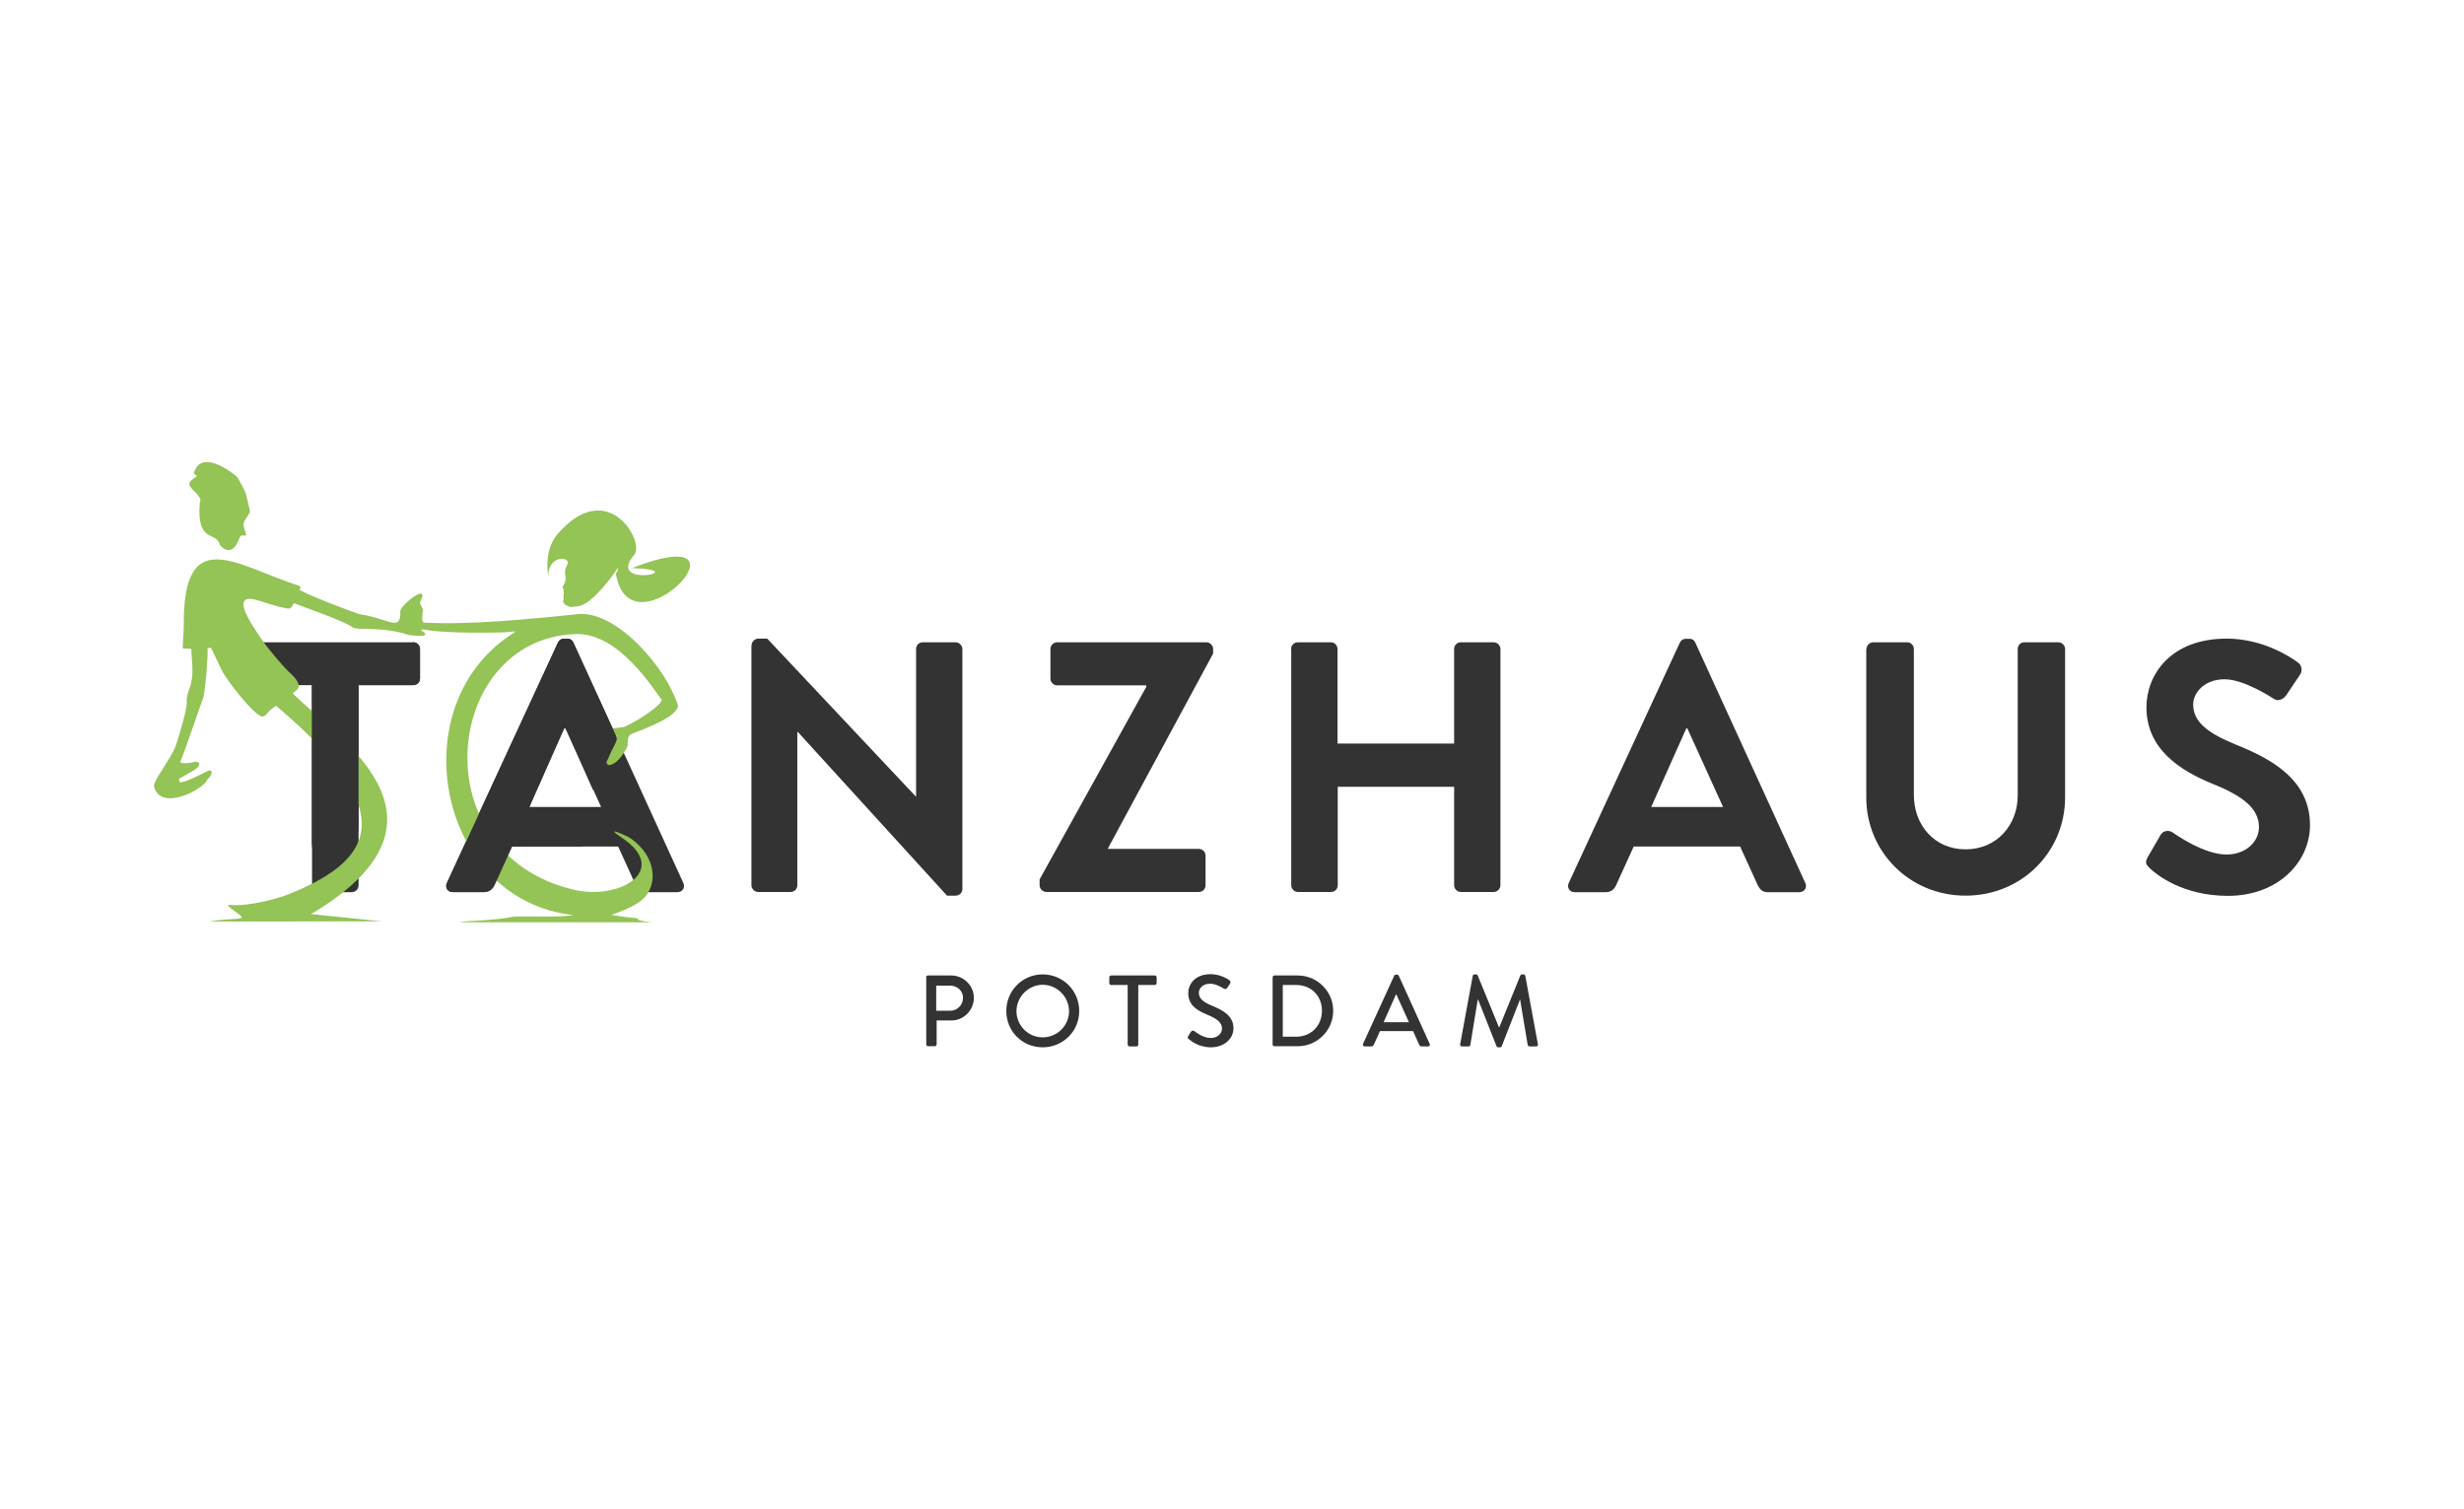
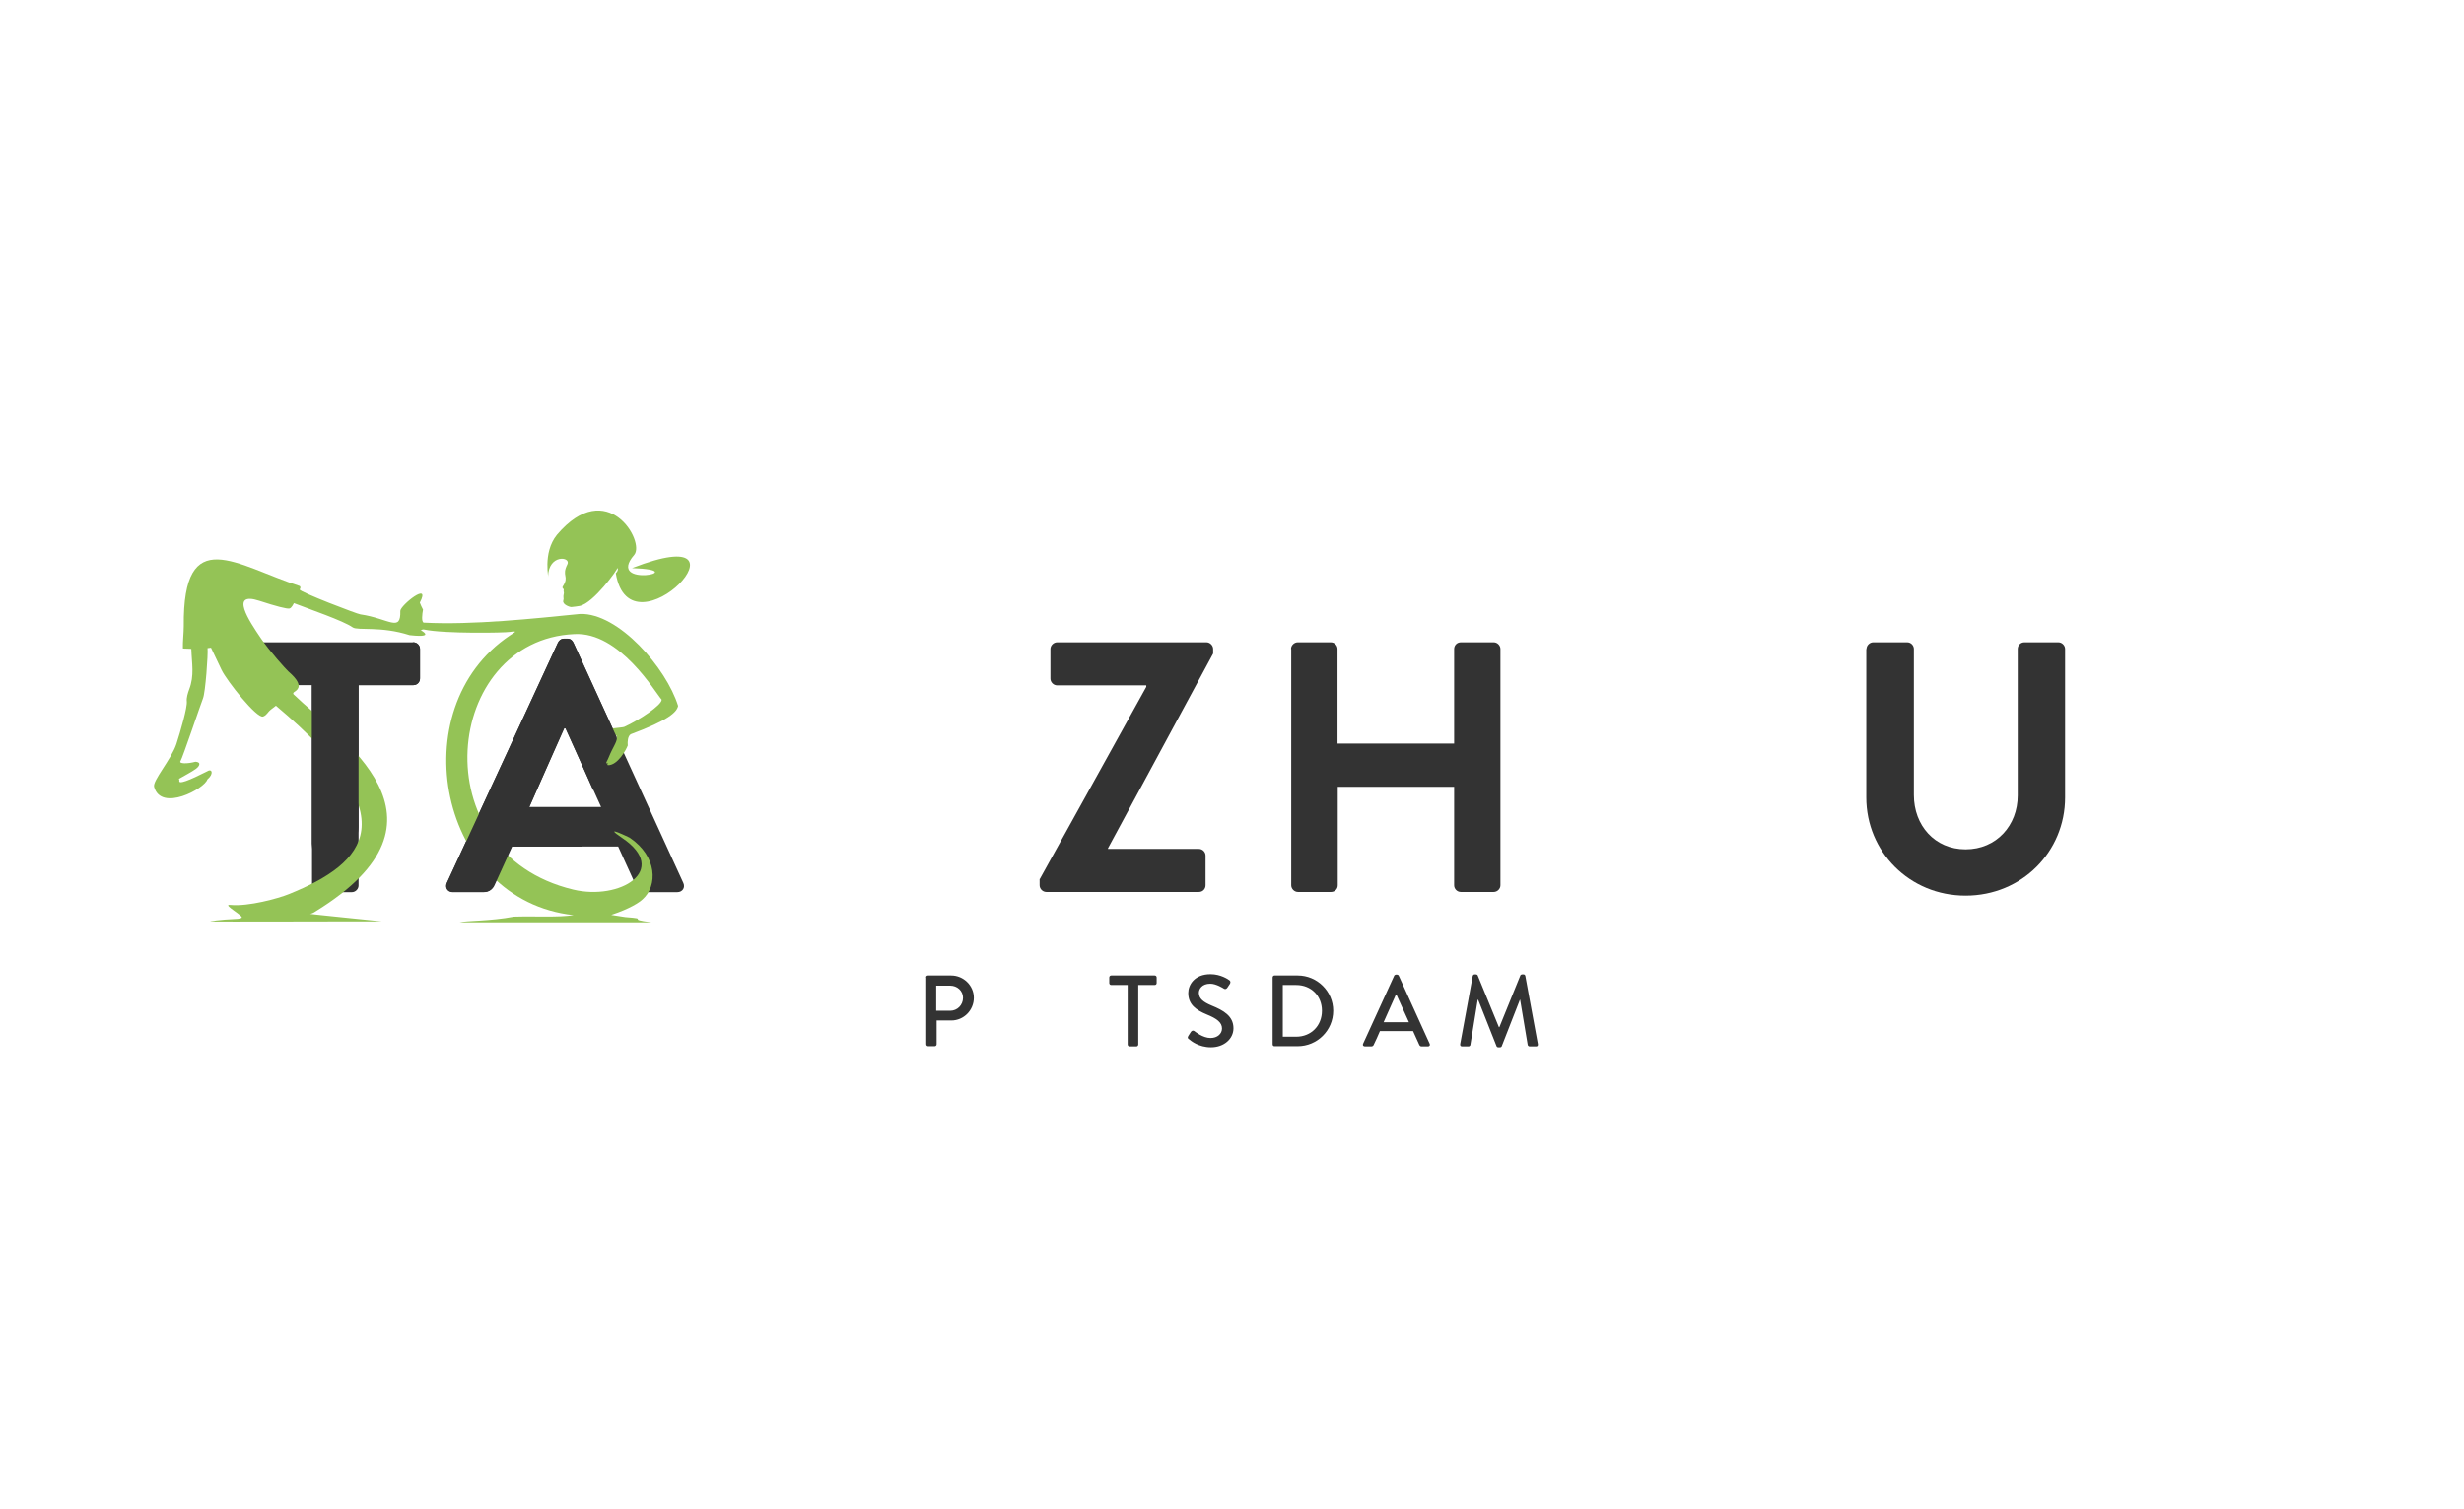
<svg xmlns="http://www.w3.org/2000/svg" width="320" height="196" viewBox="0 0 320 196" fill="none">
  <rect width="320" height="196" fill="white" />
  <path d="M120.264 126.934C120.264 126.794 120.377 126.681 120.517 126.681H123.523C125.153 126.681 126.474 128.002 126.474 129.575C126.474 131.205 125.153 132.526 123.552 132.526H121.641V135.616C121.641 135.757 121.529 135.869 121.388 135.869H120.545C120.405 135.869 120.292 135.757 120.292 135.616V126.934H120.264ZM123.411 131.261C124.31 131.261 125.069 130.531 125.069 129.575C125.069 128.676 124.31 128.002 123.411 128.002H121.585V131.261H123.411Z" fill="#333333" />
-   <path d="M135.408 126.541C138.05 126.541 140.157 128.648 140.157 131.289C140.157 133.931 138.05 136.01 135.408 136.01C132.767 136.01 130.688 133.931 130.688 131.289C130.688 128.676 132.767 126.541 135.408 126.541ZM135.408 134.717C137.291 134.717 138.836 133.2 138.836 131.318C138.836 129.463 137.291 127.89 135.408 127.89C133.554 127.89 132.009 129.463 132.009 131.318C132.009 133.172 133.526 134.717 135.408 134.717Z" fill="#333333" />
  <path d="M146.451 127.918H144.315C144.175 127.918 144.062 127.805 144.062 127.665V126.934C144.062 126.794 144.175 126.681 144.315 126.681H149.963C150.103 126.681 150.216 126.794 150.216 126.934V127.665C150.216 127.805 150.103 127.918 149.963 127.918H147.827V135.644C147.827 135.785 147.715 135.897 147.574 135.897H146.703C146.563 135.897 146.451 135.785 146.451 135.644V127.918Z" fill="#333333" />
  <path d="M154.318 134.549C154.43 134.38 154.542 134.183 154.655 134.015C154.767 133.846 154.964 133.79 155.104 133.902C155.189 133.959 156.2 134.801 157.212 134.801C158.111 134.801 158.701 134.24 158.701 133.565C158.701 132.779 158.026 132.273 156.706 131.739C155.357 131.177 154.318 130.475 154.318 128.957C154.318 127.918 155.104 126.513 157.212 126.513C158.532 126.513 159.516 127.187 159.656 127.3C159.768 127.356 159.853 127.552 159.74 127.749C159.628 127.918 159.516 128.086 159.403 128.255C159.291 128.423 159.122 128.508 158.954 128.395C158.869 128.339 157.942 127.749 157.184 127.749C156.088 127.749 155.694 128.452 155.694 128.929C155.694 129.688 156.284 130.137 157.352 130.587C158.869 131.205 160.19 131.936 160.19 133.537C160.19 134.914 158.954 136.01 157.268 136.01C155.666 136.01 154.655 135.167 154.43 134.97C154.29 134.886 154.177 134.773 154.318 134.549Z" fill="#333333" />
  <path d="M165.275 126.934C165.275 126.794 165.388 126.681 165.5 126.681H168.535C171.063 126.681 173.143 128.733 173.143 131.261C173.143 133.818 171.063 135.869 168.535 135.869H165.5C165.36 135.869 165.275 135.757 165.275 135.616V126.934ZM168.338 134.633C170.277 134.633 171.682 133.2 171.682 131.261C171.682 129.323 170.277 127.918 168.338 127.918H166.596V134.633H168.338Z" fill="#333333" />
  <path d="M177.02 135.56L181.066 126.71C181.094 126.625 181.234 126.569 181.291 126.569H181.431C181.487 126.569 181.628 126.625 181.656 126.71L185.674 135.56C185.758 135.729 185.646 135.897 185.449 135.897H184.634C184.466 135.897 184.381 135.813 184.325 135.701L183.51 133.902H179.212C178.959 134.521 178.678 135.111 178.397 135.701C178.369 135.785 178.256 135.897 178.088 135.897H177.273C177.048 135.897 176.936 135.729 177.02 135.56ZM182.977 132.75L181.347 129.154H181.291L179.689 132.75H182.977Z" fill="#333333" />
  <path d="M191.265 126.738C191.293 126.625 191.406 126.541 191.49 126.541H191.687C191.771 126.541 191.883 126.597 191.911 126.682L194.665 133.397H194.721L197.446 126.682C197.474 126.597 197.587 126.541 197.671 126.541H197.868C197.98 126.541 198.065 126.625 198.093 126.738L199.722 135.588C199.75 135.785 199.666 135.897 199.497 135.897H198.655C198.542 135.897 198.43 135.813 198.402 135.701L197.418 129.828H197.39L195.03 135.869C195.002 135.954 194.918 136.01 194.805 136.01H194.581C194.468 136.01 194.384 135.954 194.356 135.869L191.967 129.828C191.967 129.828 191.939 129.828 191.911 129.828L190.956 135.701C190.956 135.785 190.816 135.897 190.731 135.897H189.888C189.692 135.897 189.607 135.785 189.635 135.588L191.265 126.738Z" fill="#333333" />
  <path d="M40.497 88.975H33.417C32.911 88.975 32.546 88.554 32.546 88.105V84.283C32.546 83.806 32.911 83.412 33.417 83.412H53.675C54.18 83.412 54.546 83.834 54.546 84.283V88.105C54.546 88.582 54.18 88.975 53.675 88.975H46.566V114.993C46.566 115.471 46.145 115.864 45.695 115.864H41.396C40.919 115.864 40.525 115.443 40.525 114.993V88.975H40.497Z" fill="#333333" />
  <path d="M58.03 114.656L72.443 83.469C72.584 83.188 72.809 82.963 73.23 82.963H73.68C74.157 82.963 74.326 83.188 74.466 83.469L88.74 114.656C89.02 115.246 88.655 115.864 87.953 115.864H83.907C83.204 115.864 82.895 115.583 82.558 114.937L80.282 109.936H66.431L64.155 114.937C63.958 115.387 63.565 115.864 62.806 115.864H58.76C58.114 115.864 57.749 115.246 58.03 114.656ZM78.063 104.794L73.427 94.595H73.286L68.735 104.794H78.063Z" fill="#333333" />
-   <path d="M97.618 83.778C97.618 83.328 98.04 82.935 98.489 82.935H99.641L118.916 103.417H118.972V84.283C118.972 83.806 119.337 83.412 119.843 83.412H124.114C124.563 83.412 124.985 83.834 124.985 84.283V115.471C124.985 115.948 124.563 116.314 124.114 116.314H122.99L103.603 95.044H103.547V114.965C103.547 115.443 103.181 115.836 102.676 115.836H98.461C97.983 115.836 97.59 115.415 97.59 114.965V83.778H97.618Z" fill="#333333" />
  <path d="M135.043 114.15L148.867 89.2V89.004H137.291C136.813 89.004 136.42 88.582 136.42 88.133V84.283C136.42 83.806 136.841 83.412 137.291 83.412H156.678C157.155 83.412 157.549 83.834 157.549 84.283V84.873L143.894 110.161V110.245H155.694C156.2 110.245 156.565 110.666 156.565 111.116V114.965C156.565 115.443 156.2 115.836 155.694 115.836H135.886C135.408 115.836 135.015 115.415 135.015 114.965V114.15H135.043Z" fill="#333333" />
  <path d="M167.664 84.283C167.664 83.806 168.085 83.412 168.535 83.412H172.833C173.339 83.412 173.704 83.834 173.704 84.283V96.562H188.849V84.283C188.849 83.806 189.214 83.412 189.72 83.412H193.99C194.468 83.412 194.861 83.834 194.861 84.283V114.965C194.861 115.443 194.44 115.836 193.99 115.836H189.72C189.214 115.836 188.849 115.415 188.849 114.965V102.181H173.733V114.965C173.733 115.443 173.367 115.836 172.862 115.836H168.563C168.085 115.836 167.692 115.415 167.692 114.965V84.283H167.664Z" fill="#333333" />
-   <path d="M203.74 114.656L218.154 83.469C218.294 83.188 218.519 82.963 218.94 82.963H219.39C219.868 82.963 220.036 83.188 220.177 83.469L234.45 114.656C234.731 115.246 234.366 115.864 233.663 115.864H229.617C228.915 115.864 228.606 115.583 228.269 114.937L225.993 109.936H212.169L209.893 114.937C209.697 115.387 209.303 115.864 208.545 115.864H204.499C203.824 115.864 203.459 115.246 203.74 114.656ZM223.773 104.794L219.137 94.595H218.997L214.445 104.794H223.773Z" fill="#333333" />
  <path d="M242.401 84.283C242.401 83.806 242.823 83.412 243.272 83.412H247.684C248.189 83.412 248.555 83.834 248.555 84.283V103.249C248.555 107.182 251.252 110.301 255.27 110.301C259.288 110.301 262.041 107.182 262.041 103.305V84.283C262.041 83.806 262.406 83.412 262.912 83.412H267.323C267.801 83.412 268.194 83.834 268.194 84.283V103.558C268.194 110.61 262.575 116.314 255.27 116.314C247.993 116.314 242.373 110.61 242.373 103.558V84.283H242.401Z" fill="#333333" />
-   <path d="M278.927 111.313L280.585 108.447C280.95 107.8 281.737 107.8 282.158 108.109C282.383 108.25 286.148 110.975 289.155 110.975C291.571 110.975 293.369 109.402 293.369 107.407C293.369 105.047 291.374 103.417 287.469 101.844C283.114 100.074 278.759 97.292 278.759 91.841C278.759 87.711 281.821 82.935 289.183 82.935C293.903 82.935 297.527 85.351 298.455 86.053C298.904 86.334 299.045 87.121 298.736 87.571L296.966 90.212C296.6 90.774 295.898 91.139 295.336 90.774C294.971 90.549 291.43 88.217 288.902 88.217C286.261 88.217 284.828 89.987 284.828 91.476C284.828 93.668 286.542 95.129 290.307 96.674C294.802 98.472 300 101.17 300 107.154C300 111.931 295.87 116.342 289.351 116.342C283.507 116.342 280.079 113.616 279.152 112.717C278.759 112.296 278.506 112.071 278.927 111.313Z" fill="#333333" />
  <path fill-rule="evenodd" clip-rule="evenodd" d="M35.833 91.645C53.085 106.143 47.606 112.043 37.519 116.117C36.142 116.679 32.237 117.747 29.933 117.522C28.668 117.381 31.899 119.039 31.338 119.208C31.085 119.292 30.944 119.32 30.86 119.32C28.275 119.433 27.264 119.657 27.264 119.657C27.32 119.713 48.224 119.629 49.601 119.657C49.713 119.657 40.132 118.702 40.272 118.674C40.469 118.646 40.694 118.562 40.975 118.365C60.558 106.311 44.066 95.944 38.109 90.156C37.968 89.903 38.362 89.847 38.615 89.537C39.036 89.032 38.727 88.301 37.435 87.177C37.126 86.896 34.99 84.536 33.894 82.907C32.321 80.603 29.792 76.753 33.67 78.018C35.889 78.748 37.266 79.085 37.575 79.029C37.884 78.973 38.137 78.383 38.165 78.327C40.188 79.114 44.571 80.603 45.807 81.474C46.454 81.923 49.46 81.277 53.197 82.485C57.299 82.935 53.956 81.53 53.899 81.417C53.618 80.687 53.731 79.76 54.517 78.271C56.035 75.377 51.989 78.608 51.989 79.338C52.073 82.176 50.5 80.322 46.819 79.788C46.51 79.788 38.868 76.866 38.924 76.557C38.952 76.416 39.12 76.332 38.924 76.107C30.748 73.494 23.723 67.762 23.864 81.333C23.864 82.148 23.723 83.384 23.751 84.199C23.751 84.255 24.847 84.227 24.847 84.283C24.903 86.166 25.269 87.711 24.566 89.537C24.398 89.987 24.201 90.633 24.257 91.083C24.341 91.87 23.442 94.96 22.909 96.618C22.234 98.641 19.79 101.394 20.015 102.181C20.914 105.496 26.589 102.406 26.926 101.226C27.797 100.495 27.544 99.765 26.926 100.158C24.594 101.338 23.077 101.956 23.302 101.338C23.274 101.282 23.246 101.226 23.246 101.141C23.864 100.776 24.903 100.242 25.437 99.849C25.662 99.709 26.364 99.006 25.381 98.922C24.37 99.203 23.189 99.203 23.442 98.838C23.723 98.388 26.084 91.392 26.364 90.689C26.674 89.931 27.039 84.958 26.954 84.171L27.404 84.115C27.404 84.115 28.556 86.531 28.781 87.009C29.455 88.414 33.361 93.359 34.175 93.05C34.681 92.853 34.709 92.516 35.215 92.122L35.833 91.645Z" fill="#94C356" />
-   <path fill-rule="evenodd" clip-rule="evenodd" d="M25.184 61.413C25.128 61.637 25.662 61.721 25.55 61.834C25.297 62.087 24.707 62.34 24.594 62.789C24.426 63.435 26.477 64.447 25.943 65.318C25.493 70.656 28.219 68.971 28.556 70.769C29.68 72.089 30.607 71.275 31.057 69.954C31.422 68.858 32.377 70.432 31.731 68.661C31.366 67.678 32.124 67.285 32.462 66.47C32.489 66.386 31.899 63.941 31.871 63.913C31.731 63.632 30.888 62.031 30.804 61.946C30.382 61.553 26.14 58.125 25.184 61.413Z" fill="#94C356" />
  <path fill-rule="evenodd" clip-rule="evenodd" d="M85.93 90.858C85.958 91.56 83.008 93.527 81.069 94.398C80.844 94.511 78.428 94.595 78.54 94.96C78.54 94.988 78.54 95.016 78.568 95.044C78.597 95.129 78.54 95.044 78.597 95.101C79.524 95.887 80.114 95.016 80.114 95.831C80.114 96.421 79.552 97.096 79.074 98.304C78.877 98.809 78.625 99.118 78.765 99.118C78.821 99.175 78.906 99.09 78.962 99.147C78.934 99.203 78.793 99.203 78.934 99.371C80.226 99.427 81.378 97.264 81.519 96.814C81.575 96.73 81.547 96.814 81.519 96.73C81.49 96.337 81.519 95.606 81.912 95.353C86.829 93.527 87.897 92.488 88.065 91.673C86.548 86.756 80.311 79.563 75.337 79.732C69.381 80.322 61.373 81.193 55.023 80.856C54.714 80.743 54.827 79.76 54.939 79.17C54.602 78.58 54.405 77.821 54.293 77.877C54.124 77.793 54.068 77.933 53.928 78.186C53.422 79.479 53.365 80.996 53.618 81.502C53.787 81.979 53.281 82.007 53.45 82.345C53.506 82.457 54.236 82.176 54.321 82.12C54.461 82.036 54.77 81.67 55.08 81.755C57.749 82.317 65.56 82.176 66.206 82.064C67.386 81.895 66.796 82.12 66.234 82.513C52.017 92.01 56.99 116.96 74.494 118.842C72.443 119.152 69.634 118.955 66.74 119.039C63.649 119.629 60.558 119.545 59.715 119.77C60.671 119.77 78.877 119.77 84.581 119.77C81.069 119.32 84.553 119.348 81.21 119.095L79.383 118.814C81.828 118 83.008 117.213 83.457 116.791C85.424 115.049 85.396 111.228 81.772 108.784C81.772 108.784 78.035 106.958 80.788 108.812C87.054 113.026 80.479 116.988 74.438 115.527C54.658 110.779 57.608 83.103 74.579 82.345C80.479 82.007 85.115 89.959 85.93 90.858Z" fill="#94C356" />
  <path fill-rule="evenodd" clip-rule="evenodd" d="M71.179 74.871C71.235 71.921 74.213 72.286 73.68 73.297C72.893 74.843 73.961 74.787 73.118 76.107C72.893 76.444 73.286 76.388 73.202 76.669C73.174 76.753 73.202 76.838 73.23 76.922C73.258 77.062 73.146 77.315 73.174 77.54C73.202 77.793 73.202 77.793 73.146 78.018C73.033 78.523 74.045 78.861 74.213 78.833C74.522 78.805 74.972 78.748 75.281 78.692C77.079 78.327 80.226 73.944 80.17 73.775C80.198 73.747 80.395 74 79.973 74.45C81.856 85.801 99.304 67.06 82.081 73.775C90.285 74.056 78.54 76.501 82.362 72.061C83.823 70.375 78.877 61.75 72.331 69.448C70.392 71.837 71.348 75.377 71.179 74.871Z" fill="#94C356" />
  <path d="M75.562 104.85H68.734L73.286 94.454H73.427L77.023 102.602L80.058 95.663L74.494 83.497C74.354 83.216 74.157 82.935 73.708 82.935H73.258C72.837 82.935 72.612 83.188 72.471 83.469L58.058 114.656C57.777 115.246 58.142 115.836 58.844 115.836H62.89C63.621 115.836 64.042 115.387 64.239 114.937L66.515 109.936H75.618V104.85H75.562Z" fill="#333333" />
  <path d="M40.497 88.975L53.675 83.412C54.18 83.412 54.546 83.834 54.546 84.283V88.105C54.546 88.582 54.18 88.975 53.675 88.975H46.566V107.351C46.566 110.722 41.059 114.347 41.059 114.347L40.497 109.57V88.975Z" fill="#333333" />
</svg>